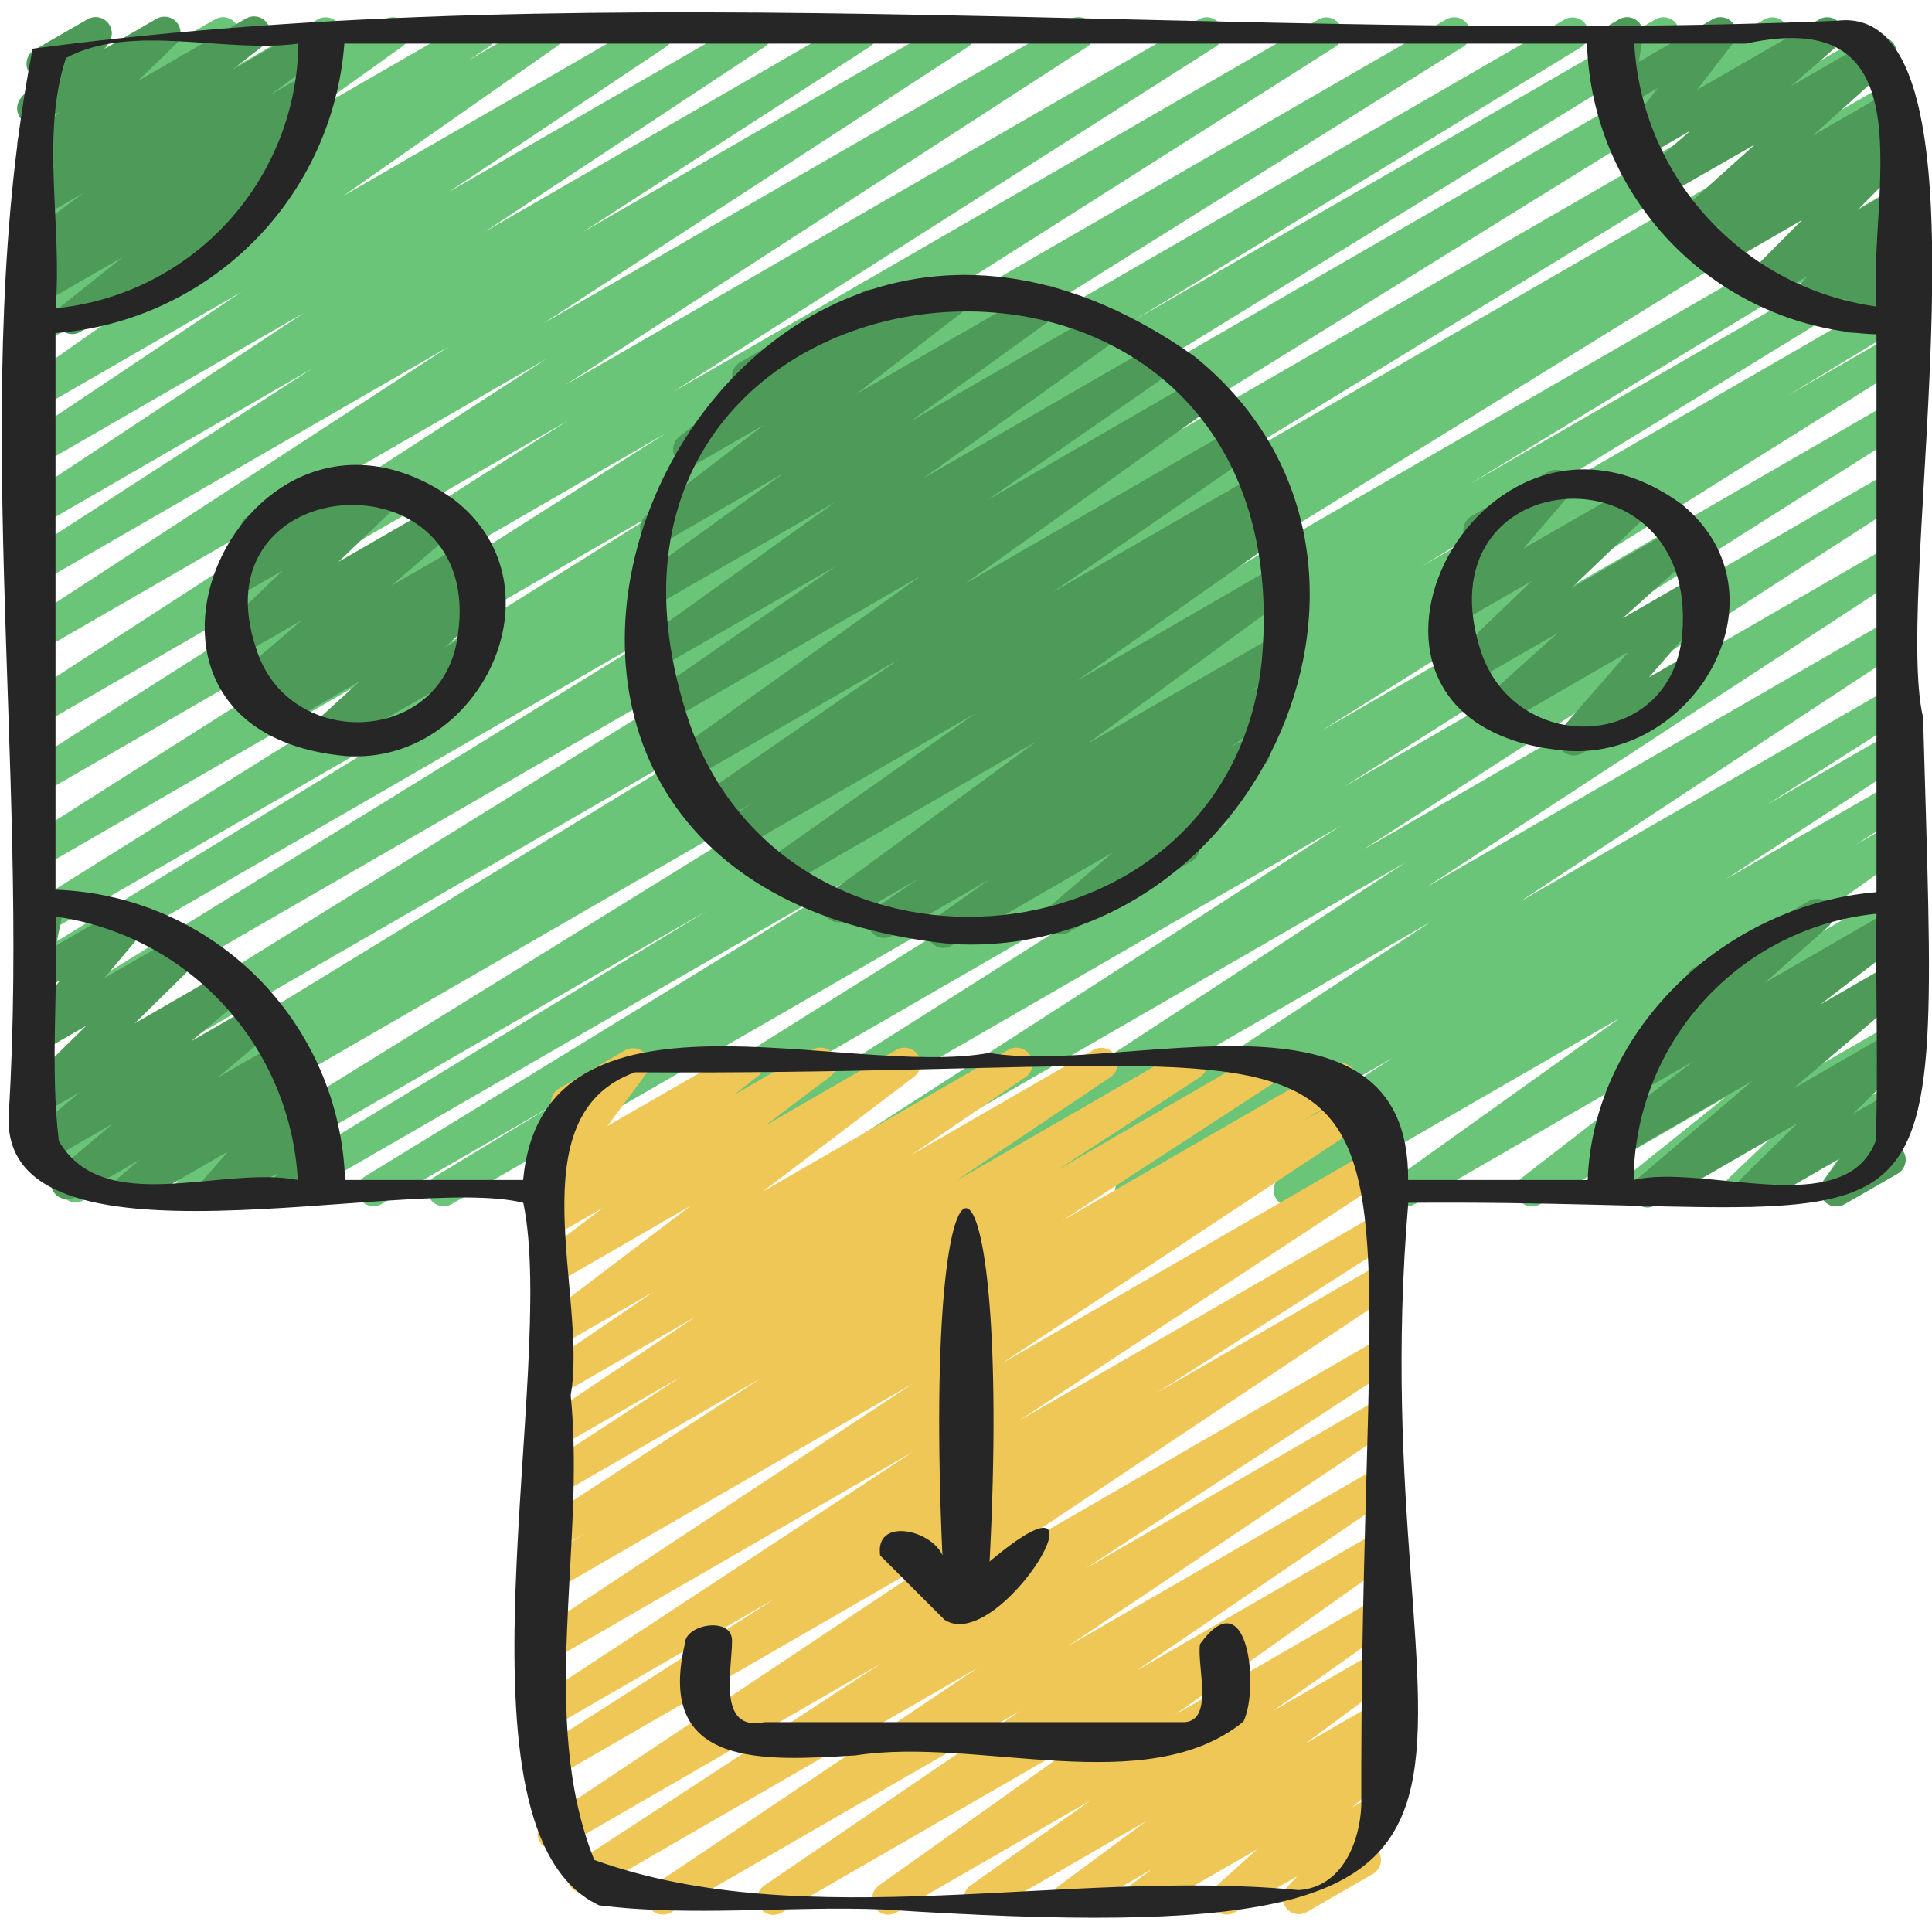
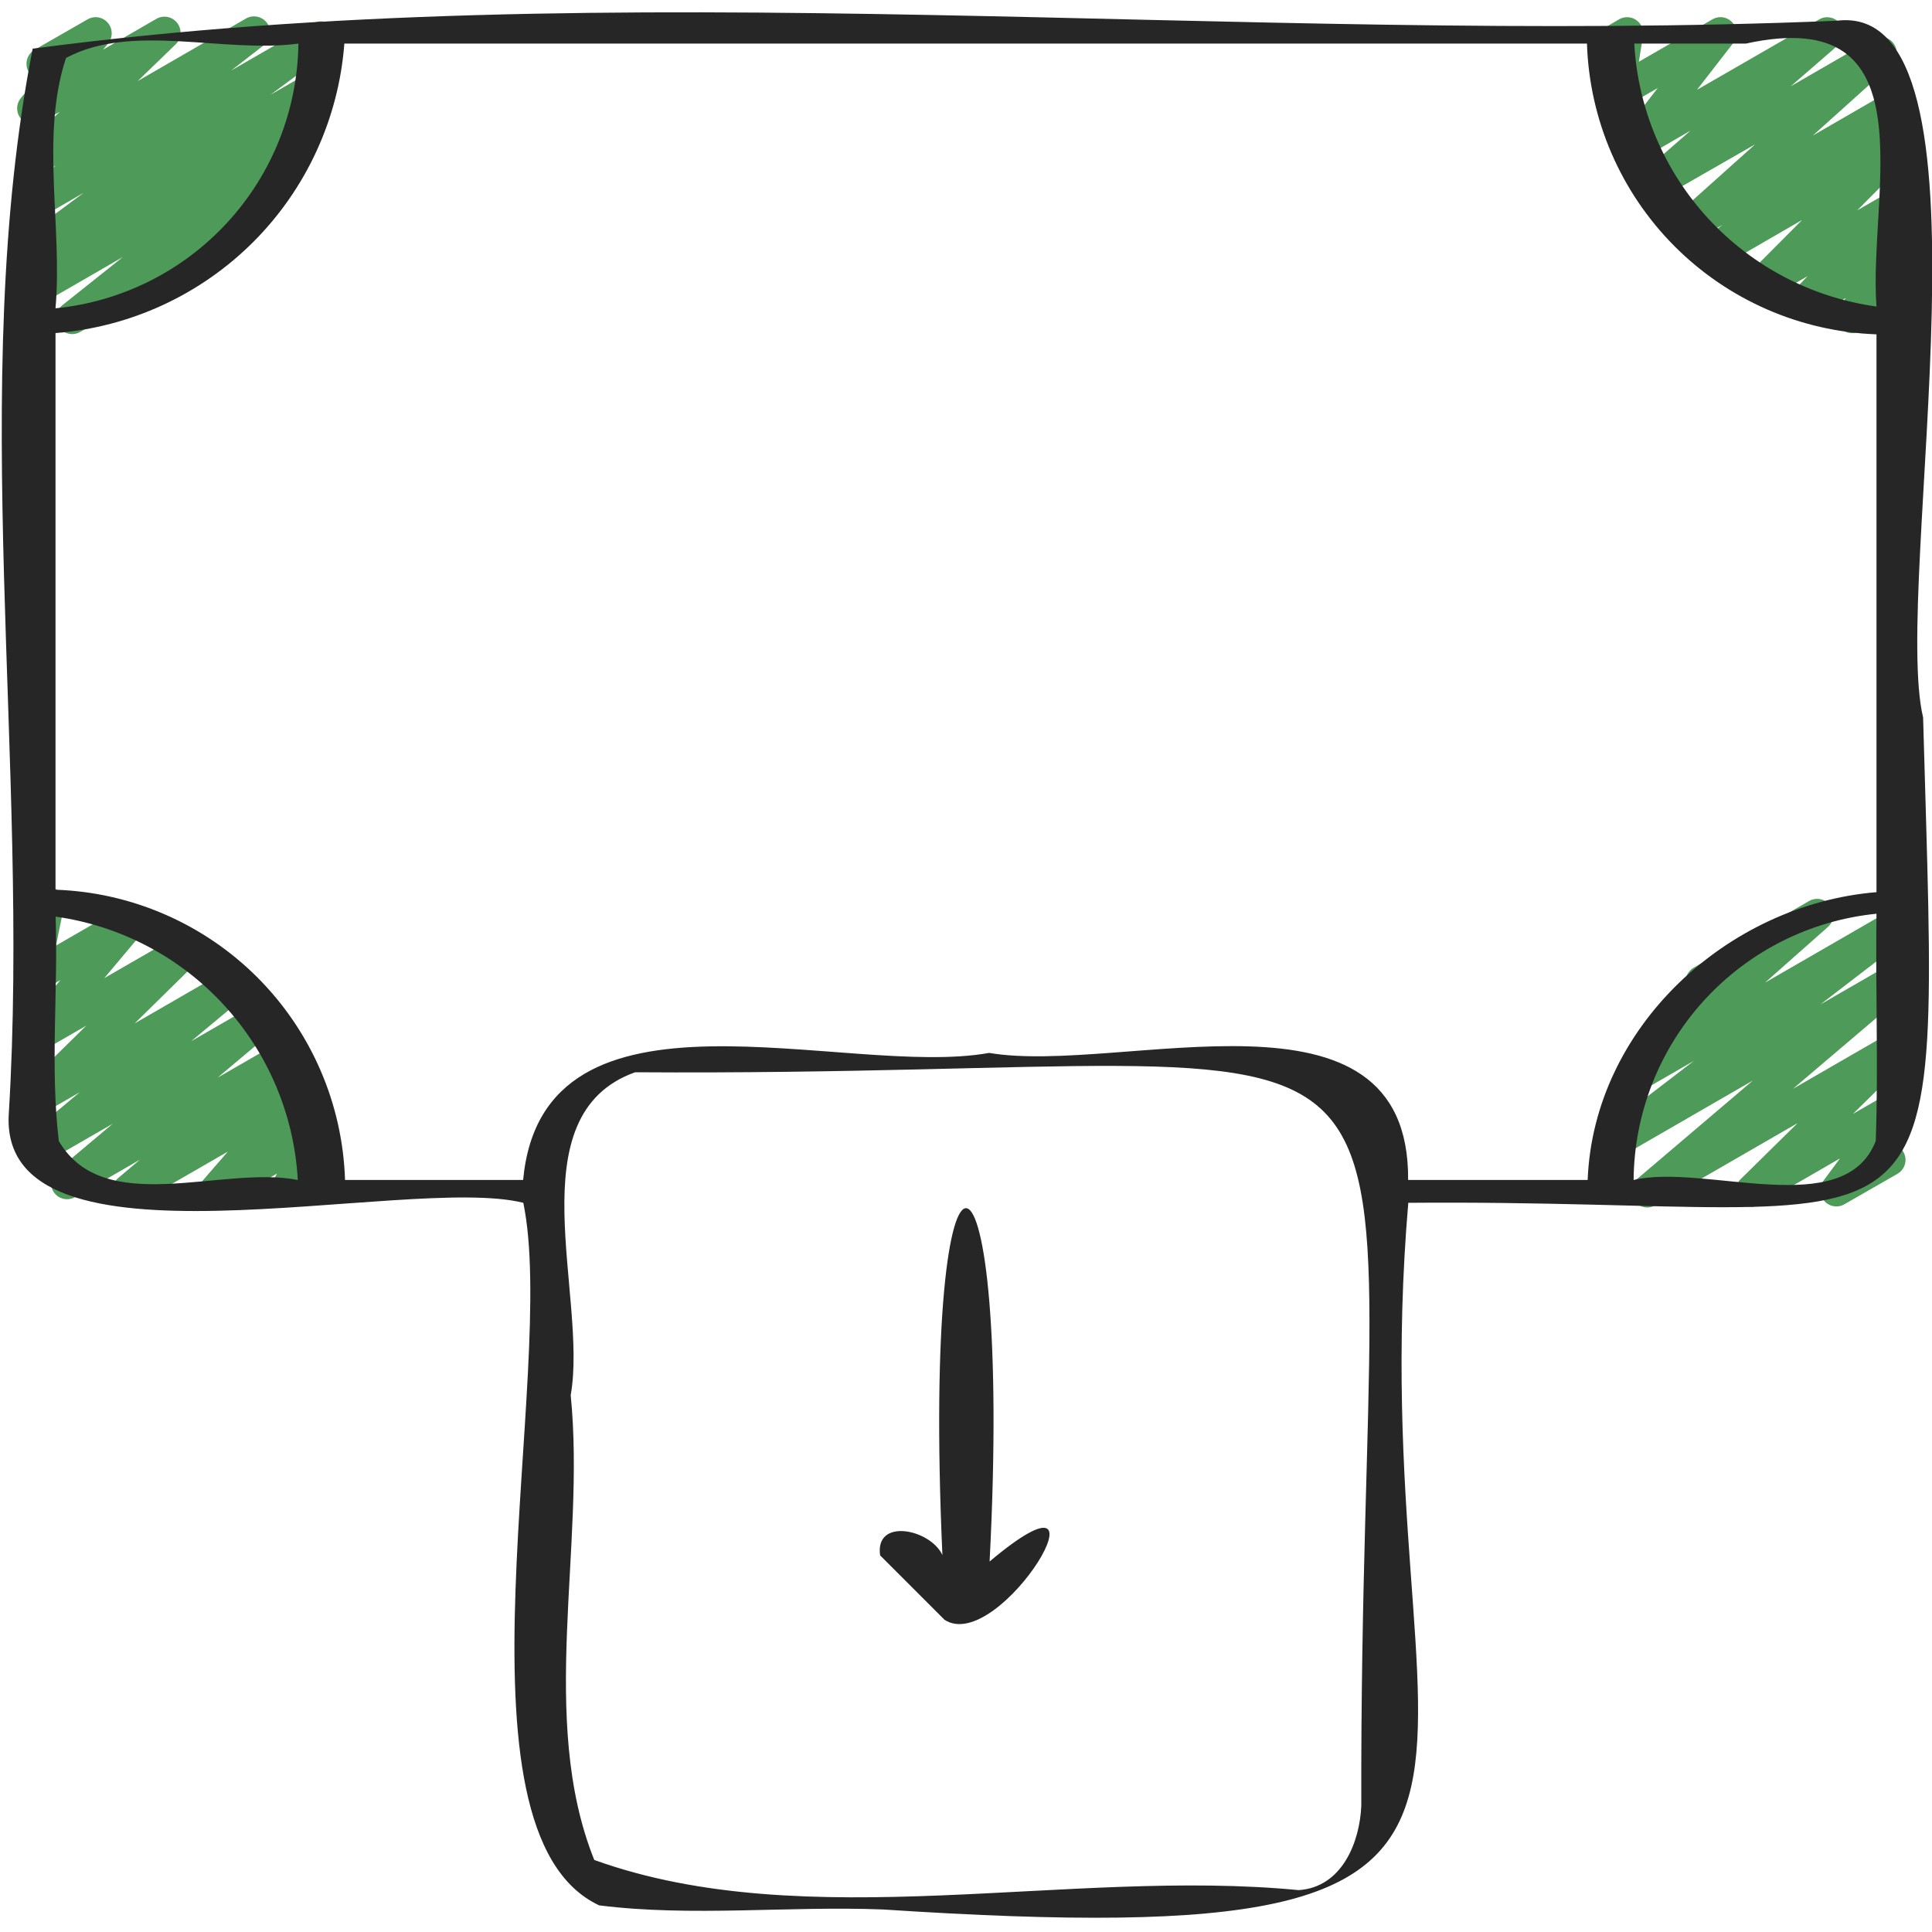
<svg xmlns="http://www.w3.org/2000/svg" width="56" height="56" viewBox="0 0 56 56" fill="none">
  <g clip-path="url(#clip0_482_328)">
-     <path d="M8.074 34.972C7.973 34.972 7.874 34.938 7.793 34.877C7.712 34.815 7.653 34.729 7.626 34.631C7.598 34.533 7.604 34.429 7.641 34.334C7.678 34.239 7.746 34.16 7.833 34.107L20.499 26.395L5.752 34.907C5.646 34.963 5.523 34.977 5.408 34.945C5.292 34.913 5.193 34.837 5.132 34.735C5.07 34.632 5.051 34.509 5.077 34.392C5.103 34.275 5.174 34.173 5.273 34.107L28.647 19.65L2.412 34.796C2.306 34.853 2.181 34.867 2.065 34.834C1.949 34.802 1.85 34.726 1.789 34.622C1.728 34.518 1.709 34.395 1.737 34.277C1.765 34.16 1.837 34.058 1.939 33.993L3.47 33.075L1.568 34.174C1.462 34.233 1.337 34.248 1.22 34.216C1.103 34.184 1.003 34.108 0.941 34.004C0.879 33.9 0.86 33.776 0.888 33.658C0.916 33.54 0.989 33.437 1.091 33.372L22.034 20.577L1.195 32.609C1.089 32.668 0.964 32.684 0.846 32.653C0.728 32.622 0.628 32.546 0.565 32.441C0.503 32.337 0.483 32.212 0.512 32.094C0.54 31.976 0.613 31.873 0.716 31.808L25.695 16.328L1.195 30.472C1.089 30.53 0.965 30.544 0.849 30.512C0.733 30.48 0.633 30.405 0.571 30.301C0.51 30.198 0.49 30.074 0.518 29.957C0.545 29.84 0.616 29.737 0.717 29.671L20.041 17.769L1.195 28.653C1.089 28.71 0.965 28.723 0.849 28.691C0.734 28.659 0.635 28.583 0.573 28.48C0.512 28.377 0.493 28.254 0.52 28.137C0.547 28.02 0.618 27.917 0.719 27.851L13.659 19.936L1.195 27.132C1.089 27.189 0.965 27.203 0.85 27.172C0.734 27.14 0.634 27.065 0.573 26.962C0.511 26.859 0.491 26.736 0.517 26.619C0.543 26.502 0.614 26.399 0.714 26.333L19.532 14.56L1.195 25.148C1.089 25.204 0.967 25.217 0.852 25.186C0.737 25.154 0.639 25.079 0.577 24.978C0.516 24.876 0.495 24.754 0.52 24.638C0.545 24.521 0.614 24.419 0.712 24.351L19.308 12.554L1.195 23.011C1.089 23.072 0.964 23.088 0.846 23.058C0.728 23.027 0.627 22.952 0.564 22.848C0.501 22.744 0.481 22.619 0.509 22.501C0.536 22.382 0.609 22.279 0.711 22.213L16.447 12.2L1.195 21.007C1.142 21.039 1.084 21.061 1.024 21.07C0.963 21.08 0.901 21.077 0.842 21.063C0.722 21.034 0.618 20.958 0.553 20.853C0.488 20.747 0.468 20.62 0.497 20.5C0.526 20.38 0.602 20.276 0.707 20.211L15.841 10.401L1.195 18.853C1.09 18.91 0.967 18.924 0.852 18.892C0.737 18.861 0.638 18.788 0.576 18.686C0.514 18.584 0.493 18.463 0.517 18.346C0.542 18.23 0.61 18.127 0.707 18.059L13.011 10.046L1.195 16.867C1.09 16.924 0.967 16.939 0.851 16.908C0.736 16.877 0.636 16.802 0.574 16.7C0.512 16.598 0.491 16.476 0.516 16.359C0.541 16.242 0.61 16.139 0.708 16.072L9.038 10.69L1.198 15.218C1.093 15.277 0.97 15.293 0.853 15.262C0.737 15.232 0.637 15.158 0.574 15.056C0.51 14.954 0.489 14.831 0.514 14.713C0.539 14.595 0.609 14.492 0.708 14.425L8.81 9.069L1.195 13.462C1.09 13.525 0.964 13.543 0.846 13.514C0.727 13.486 0.625 13.411 0.56 13.307C0.496 13.204 0.474 13.079 0.501 12.96C0.527 12.841 0.599 12.736 0.702 12.67L7 8.462L1.195 11.811C1.091 11.87 0.968 11.887 0.852 11.858C0.736 11.829 0.635 11.757 0.571 11.656C0.507 11.555 0.483 11.434 0.506 11.316C0.529 11.199 0.596 11.095 0.693 11.025L6.88 6.691L1.195 9.973C1.09 10.031 0.967 10.047 0.851 10.016C0.735 9.986 0.635 9.912 0.572 9.811C0.509 9.709 0.488 9.587 0.512 9.47C0.537 9.352 0.605 9.249 0.704 9.181L1.278 8.799L1.195 8.847C1.091 8.905 0.969 8.922 0.853 8.894C0.738 8.865 0.637 8.794 0.573 8.694C0.508 8.593 0.485 8.473 0.506 8.355C0.528 8.238 0.594 8.134 0.69 8.064L3.432 6.097L1.195 7.388C1.091 7.446 0.969 7.462 0.854 7.433C0.739 7.404 0.639 7.332 0.575 7.232C0.511 7.133 0.487 7.012 0.509 6.895C0.53 6.778 0.596 6.674 0.692 6.604L1.128 6.293C1.026 6.333 0.913 6.335 0.809 6.299C0.706 6.264 0.618 6.193 0.561 6.099C0.504 6.005 0.482 5.894 0.499 5.786C0.516 5.678 0.571 5.579 0.653 5.506L2.742 3.649L1.195 4.542C1.106 4.592 1.004 4.611 0.903 4.597C0.803 4.583 0.71 4.536 0.638 4.465C0.566 4.393 0.52 4.3 0.506 4.199C0.492 4.099 0.511 3.996 0.56 3.908L1.518 2.228L1.465 2.257C1.359 2.312 1.235 2.325 1.119 2.291C1.003 2.258 0.905 2.181 0.845 2.077C0.785 1.972 0.767 1.849 0.796 1.732C0.824 1.615 0.897 1.514 0.999 1.449L2.54 0.56C2.628 0.509 2.731 0.489 2.833 0.502C2.934 0.515 3.028 0.562 3.101 0.634C3.173 0.706 3.22 0.8 3.234 0.901C3.248 1.002 3.228 1.105 3.178 1.194L2.22 2.874L6.232 0.56C6.332 0.503 6.449 0.485 6.562 0.509C6.674 0.534 6.774 0.599 6.841 0.692C6.908 0.786 6.939 0.9 6.927 1.015C6.915 1.129 6.861 1.235 6.775 1.312L4.686 3.173L9.209 0.56C9.313 0.502 9.435 0.486 9.55 0.515C9.665 0.544 9.765 0.616 9.829 0.716C9.893 0.815 9.917 0.936 9.895 1.053C9.873 1.17 9.808 1.274 9.712 1.344L9.327 1.617L11.161 0.56C11.264 0.501 11.387 0.485 11.502 0.513C11.618 0.542 11.718 0.613 11.783 0.713C11.847 0.813 11.871 0.934 11.849 1.051C11.828 1.168 11.762 1.273 11.666 1.343L8.925 3.303L13.686 0.56C13.791 0.504 13.913 0.49 14.027 0.521C14.142 0.552 14.24 0.625 14.303 0.726C14.365 0.826 14.387 0.947 14.364 1.063C14.34 1.179 14.274 1.282 14.177 1.351L13.603 1.733L15.638 0.56C15.742 0.503 15.863 0.487 15.978 0.517C16.093 0.546 16.192 0.618 16.256 0.718C16.32 0.818 16.343 0.938 16.321 1.054C16.3 1.171 16.235 1.275 16.139 1.345L9.954 5.676L18.822 0.56C18.926 0.501 19.05 0.485 19.166 0.515C19.282 0.545 19.383 0.618 19.446 0.72C19.509 0.822 19.531 0.945 19.507 1.062C19.482 1.18 19.413 1.283 19.314 1.351L13.02 5.557L21.68 0.56C21.785 0.502 21.908 0.487 22.024 0.517C22.14 0.547 22.24 0.621 22.303 0.723C22.366 0.824 22.387 0.946 22.363 1.064C22.338 1.181 22.27 1.284 22.171 1.352L14.066 6.709L24.722 0.56C24.827 0.501 24.951 0.485 25.068 0.516C25.184 0.546 25.285 0.621 25.348 0.723C25.411 0.826 25.431 0.949 25.406 1.067C25.38 1.185 25.309 1.288 25.209 1.355L16.893 6.728L27.578 0.56C27.683 0.504 27.806 0.489 27.921 0.521C28.036 0.552 28.134 0.625 28.197 0.727C28.259 0.829 28.28 0.95 28.256 1.067C28.231 1.183 28.163 1.286 28.065 1.354L15.758 9.37L31.022 0.56C31.128 0.499 31.253 0.481 31.371 0.511C31.489 0.54 31.591 0.615 31.654 0.719C31.718 0.823 31.739 0.948 31.712 1.066C31.685 1.185 31.613 1.289 31.51 1.355L16.382 11.162L34.748 0.56C34.853 0.501 34.978 0.485 35.094 0.516C35.211 0.547 35.312 0.622 35.374 0.725C35.437 0.828 35.458 0.952 35.431 1.07C35.404 1.187 35.333 1.29 35.232 1.357L19.495 11.369L38.22 0.56C38.325 0.503 38.449 0.488 38.564 0.52C38.68 0.551 38.779 0.626 38.841 0.728C38.904 0.831 38.924 0.953 38.898 1.07C38.873 1.187 38.803 1.29 38.703 1.357L20.102 13.16L41.923 0.56C42.029 0.501 42.154 0.485 42.271 0.516C42.388 0.547 42.489 0.622 42.551 0.726C42.614 0.83 42.634 0.954 42.606 1.072C42.579 1.19 42.507 1.293 42.405 1.359L23.593 13.123L45.36 0.56C45.466 0.503 45.59 0.49 45.705 0.522C45.821 0.554 45.92 0.63 45.981 0.733C46.043 0.836 46.062 0.959 46.035 1.077C46.008 1.194 45.936 1.296 45.836 1.362L32.892 9.272L47.986 0.56C48.092 0.5 48.218 0.484 48.335 0.515C48.453 0.547 48.553 0.623 48.616 0.727C48.678 0.831 48.698 0.956 48.669 1.074C48.641 1.193 48.568 1.296 48.465 1.361L29.133 13.265L51.147 0.56C51.252 0.502 51.377 0.487 51.493 0.518C51.61 0.55 51.71 0.625 51.772 0.729C51.834 0.832 51.854 0.956 51.827 1.074C51.799 1.191 51.728 1.294 51.626 1.36L26.648 16.835L54.121 0.974C54.227 0.92 54.349 0.908 54.463 0.94C54.577 0.973 54.674 1.047 54.735 1.149C54.796 1.251 54.816 1.372 54.791 1.488C54.766 1.604 54.698 1.706 54.6 1.773L33.652 14.573L54.803 2.362C54.909 2.299 55.036 2.282 55.156 2.313C55.216 2.328 55.271 2.355 55.32 2.392C55.369 2.429 55.41 2.475 55.441 2.528C55.472 2.581 55.493 2.639 55.501 2.7C55.51 2.76 55.506 2.822 55.491 2.882C55.475 2.941 55.449 2.997 55.412 3.045C55.375 3.094 55.329 3.136 55.276 3.167L53.739 4.086L54.805 3.471C54.911 3.416 55.033 3.403 55.148 3.436C55.263 3.468 55.36 3.543 55.422 3.645C55.483 3.748 55.502 3.869 55.477 3.986C55.451 4.102 55.382 4.204 55.283 4.271L31.909 18.729L54.805 5.511C54.911 5.453 55.036 5.439 55.152 5.471C55.269 5.503 55.368 5.579 55.43 5.683C55.491 5.787 55.51 5.911 55.482 6.029C55.455 6.146 55.382 6.249 55.28 6.314L42.611 14.026L54.805 6.987C54.911 6.928 55.036 6.913 55.153 6.945C55.27 6.976 55.37 7.052 55.432 7.157C55.494 7.261 55.513 7.385 55.485 7.503C55.457 7.621 55.384 7.723 55.282 7.788L41.192 16.427L54.805 8.569C54.911 8.511 55.036 8.497 55.152 8.529C55.269 8.561 55.368 8.637 55.43 8.741C55.491 8.845 55.51 8.969 55.482 9.086C55.455 9.204 55.382 9.306 55.28 9.371L51.787 11.485L54.805 9.743C54.911 9.682 55.037 9.665 55.155 9.695C55.274 9.726 55.375 9.802 55.438 9.907C55.501 10.012 55.521 10.137 55.492 10.256C55.464 10.375 55.39 10.478 55.286 10.543L38.293 21.186L54.805 11.657C54.911 11.599 55.035 11.584 55.151 11.615C55.267 11.647 55.367 11.722 55.429 11.825C55.492 11.928 55.512 12.051 55.486 12.168C55.459 12.286 55.388 12.389 55.288 12.455L38.961 22.803L54.805 13.656C54.91 13.599 55.033 13.585 55.149 13.616C55.264 13.647 55.364 13.721 55.426 13.823C55.489 13.925 55.509 14.047 55.484 14.164C55.459 14.281 55.39 14.384 55.292 14.452L39.506 24.634L54.805 15.802C54.91 15.744 55.034 15.729 55.15 15.76C55.266 15.79 55.365 15.864 55.428 15.966C55.491 16.069 55.512 16.191 55.487 16.308C55.462 16.426 55.392 16.529 55.294 16.596L41.362 25.707L54.803 17.947C54.907 17.888 55.031 17.872 55.148 17.902C55.264 17.933 55.364 18.007 55.427 18.109C55.491 18.211 55.512 18.334 55.487 18.452C55.462 18.569 55.392 18.673 55.292 18.74L44.059 26.133L54.805 19.932C54.911 19.872 55.036 19.855 55.154 19.886C55.272 19.916 55.373 19.991 55.436 20.096C55.499 20.2 55.519 20.324 55.492 20.443C55.464 20.561 55.391 20.664 55.289 20.73L51.24 23.311L54.809 21.25C54.914 21.192 55.037 21.177 55.153 21.207C55.269 21.238 55.369 21.312 55.432 21.414C55.495 21.517 55.516 21.639 55.491 21.756C55.465 21.873 55.396 21.977 55.297 22.044L50.016 25.488L54.809 22.721C54.914 22.665 55.036 22.652 55.151 22.683C55.266 22.715 55.364 22.789 55.426 22.89C55.488 22.992 55.509 23.113 55.484 23.229C55.46 23.346 55.392 23.448 55.294 23.516L53.786 24.488L54.813 23.898C54.917 23.837 55.04 23.818 55.157 23.846C55.274 23.874 55.376 23.946 55.441 24.048C55.507 24.149 55.53 24.271 55.507 24.39C55.484 24.508 55.416 24.613 55.318 24.682L48.86 29.292L54.805 25.86C54.908 25.801 55.028 25.784 55.143 25.811C55.258 25.838 55.358 25.907 55.424 26.005C55.49 26.103 55.516 26.222 55.498 26.338C55.479 26.455 55.417 26.56 55.324 26.633L50.12 30.665L54.806 27.959C54.908 27.901 55.028 27.884 55.141 27.91C55.255 27.937 55.355 28.005 55.421 28.101C55.487 28.198 55.514 28.315 55.498 28.431C55.481 28.547 55.422 28.652 55.332 28.726L52.427 31.059L54.806 29.687C54.905 29.632 55.021 29.614 55.132 29.637C55.242 29.661 55.341 29.724 55.409 29.814C55.477 29.905 55.509 30.017 55.5 30.131C55.492 30.243 55.442 30.349 55.361 30.428L53.556 32.15L54.806 31.43C54.898 31.377 55.004 31.357 55.109 31.373C55.213 31.388 55.309 31.439 55.381 31.516C55.453 31.593 55.496 31.693 55.505 31.798C55.513 31.903 55.485 32.008 55.426 32.095L54.712 33.147C54.819 33.133 54.927 33.157 55.018 33.214C55.11 33.271 55.178 33.358 55.213 33.46C55.248 33.562 55.246 33.673 55.208 33.774C55.17 33.874 55.099 33.959 55.006 34.013L53.461 34.907C53.37 34.959 53.264 34.979 53.16 34.963C53.056 34.947 52.96 34.897 52.888 34.82C52.816 34.743 52.773 34.644 52.764 34.539C52.756 34.434 52.783 34.329 52.842 34.242L53.51 33.256L50.648 34.907C50.55 34.963 50.434 34.981 50.322 34.958C50.211 34.935 50.112 34.872 50.044 34.781C49.975 34.69 49.943 34.577 49.952 34.464C49.961 34.351 50.011 34.244 50.093 34.165L51.893 32.445L47.629 34.907C47.527 34.964 47.408 34.981 47.294 34.955C47.18 34.928 47.08 34.86 47.014 34.764C46.948 34.668 46.921 34.55 46.937 34.434C46.954 34.319 47.013 34.213 47.103 34.139L50.008 31.806L44.636 34.907C44.533 34.965 44.413 34.983 44.298 34.956C44.183 34.929 44.083 34.859 44.017 34.761C43.951 34.663 43.925 34.544 43.944 34.428C43.962 34.312 44.024 34.206 44.117 34.134L49.321 30.102L40.998 34.907C40.894 34.965 40.772 34.982 40.656 34.953C40.541 34.925 40.44 34.853 40.376 34.753C40.311 34.653 40.287 34.532 40.309 34.415C40.331 34.298 40.397 34.194 40.493 34.123L46.942 29.514L37.6 34.907C37.495 34.962 37.373 34.976 37.258 34.944C37.144 34.913 37.045 34.839 36.983 34.737C36.922 34.636 36.901 34.514 36.925 34.398C36.95 34.282 37.017 34.179 37.115 34.111L38.632 33.133L35.56 34.907C35.455 34.966 35.331 34.983 35.214 34.953C35.096 34.923 34.995 34.849 34.932 34.745C34.869 34.642 34.848 34.519 34.873 34.401C34.9 34.283 34.97 34.179 35.071 34.112L40.35 30.67L33.012 34.907C32.907 34.964 32.783 34.978 32.668 34.947C32.552 34.915 32.453 34.841 32.391 34.738C32.328 34.636 32.308 34.513 32.334 34.396C32.359 34.279 32.429 34.176 32.529 34.109L36.59 31.524L30.73 34.907C30.625 34.967 30.5 34.985 30.383 34.956C30.265 34.926 30.163 34.852 30.099 34.748C30.035 34.645 30.014 34.521 30.04 34.402C30.066 34.284 30.138 34.18 30.239 34.113L41.472 26.72L27.291 34.907C27.186 34.962 27.064 34.976 26.949 34.945C26.835 34.914 26.736 34.84 26.674 34.739C26.612 34.638 26.591 34.517 26.614 34.401C26.638 34.284 26.706 34.182 26.802 34.113L40.735 25.001L23.576 34.907C23.471 34.965 23.347 34.981 23.23 34.951C23.114 34.92 23.013 34.846 22.951 34.743C22.887 34.64 22.867 34.517 22.892 34.399C22.918 34.282 22.989 34.178 23.089 34.111L38.872 23.932L19.86 34.907C19.754 34.962 19.632 34.975 19.517 34.944C19.402 34.912 19.304 34.837 19.242 34.736C19.181 34.634 19.16 34.512 19.185 34.396C19.21 34.279 19.279 34.177 19.377 34.109L35.71 23.76L16.397 34.907C16.291 34.964 16.168 34.978 16.052 34.946C15.936 34.915 15.837 34.84 15.775 34.737C15.713 34.634 15.693 34.511 15.719 34.394C15.746 34.277 15.816 34.174 15.916 34.108L32.907 23.464L13.082 34.907C12.976 34.964 12.852 34.978 12.736 34.946C12.619 34.914 12.52 34.838 12.458 34.734C12.396 34.63 12.378 34.506 12.405 34.389C12.433 34.271 12.506 34.169 12.607 34.104L16.107 31.986L11.047 34.907C10.941 34.964 10.817 34.978 10.701 34.946C10.585 34.914 10.486 34.839 10.424 34.735C10.362 34.632 10.343 34.509 10.37 34.391C10.397 34.274 10.468 34.172 10.569 34.106L24.662 25.467L8.307 34.907C8.236 34.948 8.156 34.971 8.074 34.972Z" fill="#6AC579" />
-     <path d="M27.347 27.478C27.248 27.478 27.152 27.446 27.072 27.388C26.992 27.33 26.933 27.247 26.903 27.153C26.872 27.059 26.873 26.958 26.904 26.864C26.935 26.77 26.996 26.689 27.076 26.631L28.678 25.493L25.846 27.127C25.742 27.185 25.619 27.201 25.503 27.171C25.388 27.142 25.288 27.069 25.224 26.968C25.161 26.867 25.138 26.745 25.161 26.628C25.185 26.511 25.252 26.407 25.349 26.338L26.611 25.479L24.537 26.675C24.434 26.733 24.312 26.75 24.197 26.722C24.082 26.694 23.982 26.623 23.917 26.524C23.852 26.424 23.828 26.304 23.849 26.187C23.869 26.07 23.934 25.966 24.029 25.895L30.038 21.496L22.788 25.681C22.684 25.74 22.562 25.756 22.447 25.727C22.331 25.698 22.231 25.626 22.167 25.526C22.102 25.425 22.079 25.304 22.101 25.187C22.123 25.07 22.19 24.966 22.286 24.896L28.259 20.685L21.525 24.573C21.419 24.633 21.295 24.65 21.178 24.62C21.061 24.59 20.96 24.515 20.897 24.412C20.833 24.309 20.812 24.186 20.838 24.068C20.864 23.95 20.935 23.846 21.035 23.779L21.834 23.259L20.871 23.815C20.767 23.877 20.642 23.895 20.524 23.867C20.406 23.838 20.304 23.765 20.239 23.662C20.174 23.56 20.152 23.436 20.177 23.317C20.202 23.198 20.272 23.094 20.373 23.026L26.066 19.106L20.061 22.572C19.957 22.631 19.835 22.649 19.719 22.62C19.603 22.592 19.502 22.52 19.437 22.419C19.373 22.319 19.349 22.197 19.371 22.08C19.394 21.962 19.46 21.858 19.557 21.788L26.693 16.688L19.358 20.922C19.254 20.983 19.13 21.001 19.013 20.972C18.896 20.944 18.794 20.871 18.73 20.769C18.665 20.667 18.642 20.544 18.666 20.425C18.691 20.307 18.76 20.203 18.859 20.134L24.227 16.41L19.021 19.413C18.918 19.471 18.796 19.488 18.68 19.46C18.564 19.431 18.464 19.36 18.4 19.26C18.335 19.16 18.311 19.039 18.333 18.922C18.355 18.805 18.42 18.7 18.517 18.63L24.199 14.56L18.947 17.586C18.843 17.646 18.721 17.663 18.605 17.635C18.489 17.607 18.388 17.536 18.323 17.435C18.258 17.335 18.234 17.214 18.256 17.096C18.277 16.979 18.343 16.875 18.44 16.804L22.715 13.714L19.251 15.717C19.149 15.775 19.028 15.793 18.913 15.766C18.798 15.739 18.698 15.67 18.632 15.572C18.567 15.474 18.54 15.355 18.559 15.238C18.577 15.122 18.639 15.017 18.732 14.944L22.136 12.32L20.209 13.431C20.108 13.49 19.987 13.508 19.872 13.481C19.758 13.454 19.657 13.386 19.591 13.288C19.525 13.191 19.498 13.072 19.516 12.956C19.534 12.84 19.595 12.735 19.687 12.661L21.415 11.293C21.351 11.248 21.299 11.188 21.264 11.117C21.229 11.047 21.213 10.969 21.216 10.89C21.22 10.812 21.243 10.736 21.283 10.668C21.324 10.601 21.381 10.545 21.449 10.506L25.02 8.445C25.122 8.388 25.241 8.371 25.355 8.398C25.469 8.425 25.568 8.494 25.634 8.59C25.7 8.687 25.727 8.805 25.71 8.92C25.693 9.036 25.633 9.141 25.543 9.214L25.263 9.439L27.701 8.026C27.803 7.969 27.923 7.952 28.037 7.98C28.151 8.007 28.251 8.076 28.316 8.174C28.381 8.271 28.408 8.39 28.39 8.505C28.372 8.621 28.31 8.726 28.218 8.799L24.818 11.425L30.163 8.339C30.266 8.281 30.387 8.265 30.502 8.294C30.617 8.322 30.717 8.394 30.781 8.493C30.845 8.592 30.87 8.712 30.849 8.828C30.828 8.945 30.764 9.049 30.669 9.12L26.391 12.212L31.938 9.01C32.041 8.951 32.164 8.935 32.279 8.963C32.395 8.992 32.495 9.063 32.56 9.163C32.624 9.263 32.648 9.384 32.626 9.501C32.605 9.619 32.539 9.723 32.443 9.793L26.762 13.865L33.483 9.987C33.587 9.927 33.711 9.909 33.828 9.937C33.945 9.966 34.047 10.039 34.111 10.141C34.176 10.243 34.199 10.366 34.174 10.484C34.15 10.602 34.081 10.707 33.982 10.775L28.611 14.502L34.617 11.034C34.721 10.975 34.844 10.958 34.96 10.986C35.076 11.015 35.177 11.087 35.241 11.187C35.306 11.288 35.329 11.409 35.307 11.527C35.285 11.644 35.218 11.749 35.121 11.818L27.98 16.915L35.7 12.459C35.804 12.4 35.927 12.383 36.043 12.412C36.159 12.442 36.26 12.514 36.324 12.616C36.388 12.717 36.411 12.839 36.387 12.956C36.364 13.073 36.296 13.177 36.199 13.246L30.511 17.166L36.373 13.782C36.478 13.724 36.601 13.709 36.717 13.74C36.833 13.77 36.933 13.844 36.996 13.947C37.059 14.049 37.08 14.171 37.054 14.288C37.029 14.406 36.96 14.509 36.861 14.576L36.054 15.103L36.7 14.729C36.803 14.671 36.926 14.655 37.041 14.684C37.157 14.713 37.257 14.784 37.321 14.885C37.386 14.985 37.409 15.106 37.387 15.223C37.364 15.341 37.298 15.445 37.202 15.514L31.229 19.727L37.015 16.383C37.118 16.325 37.24 16.308 37.355 16.336C37.471 16.365 37.571 16.436 37.635 16.535C37.7 16.634 37.725 16.755 37.704 16.871C37.683 16.988 37.619 17.093 37.524 17.164L31.515 21.562L36.999 18.397C37.104 18.336 37.228 18.318 37.345 18.347C37.463 18.376 37.564 18.449 37.629 18.552C37.693 18.654 37.715 18.777 37.69 18.896C37.666 19.014 37.596 19.118 37.496 19.186L36.239 20.042L36.743 19.751C36.847 19.692 36.97 19.674 37.086 19.703C37.202 19.731 37.303 19.803 37.367 19.904C37.432 20.004 37.456 20.126 37.433 20.243C37.411 20.361 37.344 20.465 37.248 20.535L35.643 21.676L36.129 21.396C36.229 21.339 36.347 21.322 36.46 21.347C36.573 21.372 36.673 21.438 36.739 21.532C36.806 21.627 36.836 21.743 36.822 21.858C36.808 21.973 36.752 22.078 36.665 22.154L34.397 24.099C34.491 24.117 34.577 24.162 34.644 24.23C34.711 24.298 34.756 24.384 34.772 24.479C34.788 24.572 34.775 24.669 34.735 24.755C34.695 24.842 34.629 24.914 34.547 24.962L30.976 27.022C30.875 27.079 30.757 27.097 30.644 27.072C30.531 27.047 30.431 26.981 30.364 26.886C30.298 26.792 30.268 26.676 30.282 26.561C30.296 26.446 30.352 26.34 30.439 26.265L32.246 24.714L27.571 27.413C27.503 27.454 27.426 27.476 27.347 27.478ZM9.385 21.797C9.291 21.797 9.199 21.768 9.121 21.715C9.044 21.662 8.984 21.586 8.95 21.499C8.916 21.411 8.909 21.315 8.931 21.224C8.952 21.132 9.001 21.049 9.07 20.986L10.428 19.747L8.194 21.037C8.092 21.095 7.972 21.112 7.857 21.085C7.743 21.058 7.643 20.989 7.578 20.892C7.512 20.795 7.485 20.676 7.503 20.56C7.521 20.444 7.581 20.339 7.673 20.266L8.121 19.915L7.486 20.281C7.386 20.339 7.267 20.357 7.154 20.332C7.041 20.307 6.941 20.241 6.874 20.147C6.806 20.052 6.777 19.936 6.79 19.821C6.804 19.706 6.86 19.6 6.948 19.524L8.751 17.975L6.907 19.04C6.808 19.095 6.693 19.113 6.582 19.09C6.471 19.066 6.373 19.003 6.305 18.913C6.237 18.822 6.204 18.71 6.213 18.597C6.221 18.485 6.271 18.379 6.351 18.299L8.195 16.537L6.893 17.284C6.793 17.345 6.675 17.366 6.561 17.343C6.446 17.321 6.345 17.257 6.275 17.163C6.206 17.07 6.174 16.954 6.186 16.838C6.198 16.722 6.252 16.615 6.339 16.537L7.171 15.756C7.102 15.714 7.046 15.654 7.007 15.583C6.969 15.512 6.949 15.433 6.95 15.352C6.952 15.271 6.974 15.192 7.015 15.123C7.056 15.053 7.114 14.996 7.184 14.955L9.402 13.675C9.502 13.614 9.62 13.593 9.735 13.616C9.849 13.638 9.951 13.702 10.02 13.796C10.089 13.889 10.121 14.005 10.109 14.121C10.097 14.237 10.043 14.344 9.956 14.421L9.912 14.463L11.097 13.779C11.195 13.72 11.312 13.699 11.426 13.721C11.539 13.743 11.64 13.806 11.709 13.898C11.779 13.989 11.812 14.104 11.802 14.219C11.792 14.334 11.741 14.441 11.656 14.52L9.809 16.286L12.609 14.67C12.71 14.613 12.828 14.595 12.941 14.62C13.053 14.646 13.153 14.711 13.22 14.806C13.287 14.9 13.316 15.015 13.303 15.13C13.289 15.245 13.234 15.351 13.147 15.427L11.344 16.976L13.397 15.791C13.499 15.732 13.62 15.714 13.735 15.74C13.85 15.767 13.95 15.836 14.017 15.934C14.083 16.031 14.109 16.15 14.091 16.267C14.073 16.383 14.011 16.489 13.919 16.562L13.472 16.912L13.695 16.783C13.794 16.727 13.91 16.71 14.021 16.735C14.133 16.759 14.231 16.823 14.298 16.914C14.366 17.006 14.397 17.119 14.387 17.232C14.377 17.346 14.325 17.451 14.243 17.529L12.887 18.769L13.586 18.367C13.692 18.311 13.816 18.299 13.932 18.332C14.048 18.366 14.146 18.442 14.206 18.547C14.266 18.651 14.284 18.774 14.255 18.891C14.227 19.008 14.154 19.11 14.052 19.174L9.618 21.734C9.547 21.776 9.467 21.797 9.385 21.797ZM45.612 21.898C45.523 21.898 45.435 21.873 45.36 21.824C45.285 21.776 45.225 21.707 45.188 21.625C45.151 21.544 45.138 21.453 45.151 21.365C45.163 21.276 45.202 21.193 45.26 21.126L47.194 18.902L43.596 20.98C43.496 21.038 43.378 21.056 43.265 21.032C43.152 21.008 43.052 20.943 42.985 20.849C42.917 20.756 42.886 20.64 42.899 20.526C42.911 20.411 42.966 20.305 43.052 20.228L45.148 18.352L42.658 19.786C42.559 19.847 42.441 19.868 42.328 19.847C42.214 19.825 42.112 19.762 42.042 19.67C41.972 19.577 41.939 19.462 41.95 19.347C41.96 19.231 42.013 19.124 42.098 19.045L44.408 16.833L42.261 18.073C42.166 18.128 42.054 18.147 41.946 18.128C41.838 18.109 41.739 18.052 41.669 17.967C41.599 17.882 41.561 17.775 41.561 17.665C41.562 17.555 41.602 17.449 41.673 17.365L43.001 15.816C42.891 15.845 42.776 15.833 42.674 15.782C42.573 15.732 42.494 15.647 42.451 15.543C42.408 15.438 42.404 15.322 42.44 15.215C42.476 15.108 42.55 15.018 42.648 14.961L44.865 13.68C44.961 13.625 45.072 13.606 45.181 13.625C45.289 13.645 45.387 13.702 45.458 13.786C45.528 13.871 45.566 13.978 45.565 14.088C45.565 14.198 45.525 14.304 45.453 14.388L44.157 15.9L47.296 14.093C47.395 14.033 47.512 14.011 47.626 14.033C47.74 14.054 47.842 14.117 47.912 14.21C47.982 14.302 48.014 14.417 48.004 14.533C47.994 14.648 47.941 14.755 47.856 14.834L45.544 17.047L48.589 15.29C48.689 15.237 48.803 15.222 48.913 15.247C49.022 15.272 49.119 15.336 49.185 15.427C49.251 15.518 49.282 15.629 49.273 15.741C49.264 15.853 49.214 15.958 49.133 16.036L47.033 17.92L49.146 16.701C49.241 16.646 49.353 16.627 49.461 16.647C49.569 16.667 49.667 16.724 49.737 16.809C49.807 16.894 49.844 17.001 49.843 17.111C49.842 17.221 49.802 17.327 49.731 17.41L47.798 19.632L48.765 19.072C48.818 19.038 48.877 19.016 48.94 19.006C49.002 18.995 49.065 18.998 49.126 19.013C49.187 19.028 49.245 19.055 49.295 19.093C49.346 19.131 49.388 19.178 49.419 19.233C49.451 19.287 49.471 19.347 49.478 19.41C49.486 19.472 49.481 19.536 49.463 19.596C49.446 19.657 49.416 19.713 49.376 19.762C49.337 19.81 49.287 19.851 49.231 19.88L45.845 21.84C45.774 21.879 45.694 21.9 45.612 21.898Z" fill="#4E9B59" />
-     <path d="M22.418 55.505C22.319 55.505 22.221 55.474 22.141 55.414C22.06 55.355 22.001 55.272 21.971 55.176C21.942 55.081 21.944 54.979 21.977 54.885C22.01 54.79 22.072 54.709 22.154 54.653L29.587 49.582L19.436 55.44C19.332 55.496 19.21 55.511 19.095 55.48C18.98 55.45 18.881 55.377 18.818 55.276C18.756 55.175 18.733 55.054 18.757 54.938C18.78 54.821 18.847 54.718 18.944 54.649L28.351 48.336L17.143 54.809C17.038 54.87 16.913 54.888 16.795 54.858C16.676 54.828 16.575 54.753 16.511 54.65C16.447 54.546 16.427 54.421 16.453 54.302C16.48 54.183 16.553 54.08 16.655 54.014L25.548 48.209L16.281 53.56C16.176 53.62 16.052 53.636 15.935 53.607C15.818 53.577 15.717 53.503 15.654 53.4C15.59 53.298 15.569 53.175 15.594 53.057C15.619 52.939 15.689 52.835 15.789 52.767L27.819 44.745L16.129 51.495C16.023 51.553 15.899 51.569 15.782 51.538C15.665 51.508 15.565 51.433 15.502 51.33C15.439 51.226 15.419 51.103 15.446 50.985C15.472 50.867 15.543 50.764 15.644 50.697L22.458 46.339L16.129 49.995C16.024 50.052 15.901 50.066 15.786 50.036C15.67 50.005 15.571 49.931 15.508 49.83C15.446 49.728 15.424 49.606 15.449 49.489C15.473 49.372 15.541 49.269 15.64 49.201L26.471 42.075L16.129 48.049C16.024 48.107 15.9 48.123 15.784 48.093C15.667 48.063 15.567 47.989 15.504 47.886C15.441 47.784 15.419 47.661 15.444 47.544C15.47 47.426 15.539 47.323 15.639 47.255L26.453 40.106L16.129 46.064C16.023 46.121 15.899 46.136 15.784 46.104C15.668 46.073 15.568 45.998 15.507 45.895C15.445 45.792 15.425 45.669 15.451 45.552C15.477 45.434 15.548 45.332 15.648 45.265L16.965 44.439L16.125 44.922C16.02 44.981 15.896 44.996 15.779 44.966C15.663 44.935 15.562 44.861 15.499 44.758C15.436 44.656 15.416 44.532 15.441 44.415C15.467 44.297 15.538 44.194 15.638 44.127L22.051 39.952L16.129 43.373C16.023 43.431 15.9 43.447 15.783 43.417C15.666 43.386 15.566 43.312 15.503 43.209C15.44 43.106 15.419 42.983 15.445 42.865C15.471 42.748 15.541 42.644 15.641 42.577L19.748 39.9L16.129 41.99C16.024 42.047 15.902 42.061 15.787 42.031C15.672 42.001 15.573 41.928 15.511 41.827C15.448 41.726 15.426 41.605 15.449 41.488C15.472 41.372 15.539 41.269 15.636 41.2L20.152 38.173L16.129 40.492C16.024 40.553 15.9 40.571 15.783 40.542C15.665 40.513 15.564 40.44 15.499 40.337C15.435 40.235 15.413 40.111 15.438 39.993C15.462 39.875 15.532 39.771 15.632 39.703L18.945 37.442L16.129 39.068C16.026 39.125 15.905 39.142 15.791 39.114C15.677 39.086 15.577 39.017 15.512 38.918C15.447 38.82 15.422 38.702 15.441 38.586C15.46 38.469 15.522 38.365 15.614 38.292L20.023 34.947L16.129 37.196C16.026 37.255 15.904 37.272 15.789 37.245C15.674 37.218 15.573 37.147 15.508 37.049C15.442 36.95 15.417 36.83 15.437 36.713C15.456 36.596 15.52 36.491 15.614 36.419L17.492 35L16.129 35.786C16.027 35.844 15.907 35.861 15.793 35.834C15.679 35.807 15.579 35.738 15.514 35.642C15.448 35.545 15.421 35.426 15.438 35.311C15.456 35.195 15.516 35.09 15.607 35.017L16.294 34.475L16.129 34.569C16.036 34.621 15.928 34.641 15.822 34.624C15.717 34.606 15.62 34.554 15.549 34.474C15.478 34.394 15.436 34.292 15.431 34.185C15.426 34.079 15.458 33.973 15.521 33.887L16.641 32.374C16.532 32.426 16.407 32.435 16.293 32.397C16.178 32.359 16.082 32.278 16.026 32.171C15.97 32.064 15.957 31.94 15.991 31.824C16.024 31.708 16.102 31.609 16.206 31.549L18.119 30.444C18.212 30.391 18.321 30.371 18.427 30.388C18.532 30.405 18.629 30.458 18.701 30.538C18.772 30.618 18.813 30.721 18.818 30.828C18.823 30.935 18.791 31.04 18.727 31.126L17.607 32.637L21.444 30.426C21.546 30.369 21.666 30.352 21.78 30.379C21.894 30.406 21.993 30.474 22.059 30.571C22.125 30.668 22.152 30.786 22.134 30.902C22.117 31.018 22.057 31.123 21.966 31.196L21.281 31.733L23.549 30.426C23.651 30.368 23.773 30.351 23.887 30.378C24.003 30.405 24.103 30.475 24.168 30.574C24.234 30.672 24.259 30.792 24.24 30.908C24.221 31.025 24.158 31.13 24.064 31.202L22.183 32.624L25.991 30.426C26.094 30.369 26.214 30.353 26.329 30.38C26.443 30.408 26.543 30.478 26.608 30.576C26.672 30.674 26.698 30.793 26.679 30.909C26.66 31.025 26.598 31.13 26.505 31.202L22.097 34.547L29.235 30.426C29.34 30.368 29.462 30.352 29.578 30.382C29.694 30.412 29.794 30.485 29.857 30.585C29.921 30.687 29.943 30.808 29.92 30.925C29.897 31.042 29.829 31.146 29.732 31.215L26.421 33.475L31.701 30.426C31.806 30.37 31.928 30.355 32.043 30.386C32.158 30.416 32.257 30.489 32.319 30.59C32.382 30.691 32.404 30.812 32.381 30.928C32.358 31.045 32.291 31.148 32.194 31.217L27.676 34.248L34.297 30.426C34.402 30.369 34.525 30.353 34.641 30.384C34.757 30.415 34.857 30.489 34.92 30.591C34.982 30.693 35.004 30.815 34.978 30.933C34.953 31.05 34.884 31.153 34.785 31.221L30.667 33.903L36.692 30.426C36.797 30.37 36.919 30.356 37.034 30.387C37.149 30.418 37.248 30.492 37.31 30.593C37.373 30.695 37.394 30.817 37.369 30.933C37.345 31.05 37.277 31.153 37.179 31.221L30.771 35.392L38.6 30.871C38.707 30.807 38.834 30.788 38.954 30.817C39.074 30.847 39.177 30.924 39.241 31.03C39.305 31.136 39.324 31.263 39.294 31.383C39.264 31.503 39.188 31.607 39.082 31.671L37.775 32.49L39.348 31.582C39.453 31.521 39.578 31.503 39.696 31.533C39.813 31.562 39.915 31.637 39.979 31.74C40.043 31.843 40.064 31.967 40.038 32.086C40.012 32.205 39.94 32.308 39.839 32.375L29.027 39.525L39.873 33.261C39.977 33.204 40.1 33.189 40.216 33.22C40.331 33.251 40.43 33.324 40.493 33.426C40.556 33.528 40.577 33.649 40.553 33.766C40.528 33.883 40.46 33.986 40.362 34.054L29.524 41.185L39.873 35.212C39.978 35.155 40.101 35.141 40.216 35.173C40.331 35.204 40.43 35.279 40.492 35.38C40.554 35.482 40.574 35.604 40.549 35.721C40.524 35.837 40.455 35.94 40.357 36.008L33.55 40.359L39.873 36.709C39.977 36.65 40.102 36.633 40.218 36.663C40.335 36.693 40.436 36.767 40.5 36.869C40.563 36.972 40.585 37.095 40.56 37.213C40.535 37.331 40.465 37.434 40.364 37.502L28.332 45.529L39.873 38.863C39.978 38.805 40.101 38.79 40.217 38.82C40.333 38.851 40.433 38.925 40.495 39.027C40.558 39.129 40.579 39.252 40.554 39.369C40.529 39.486 40.46 39.589 40.361 39.657L31.469 45.461L39.869 40.607C39.973 40.551 40.096 40.536 40.21 40.566C40.325 40.597 40.424 40.67 40.487 40.771C40.55 40.872 40.572 40.992 40.548 41.109C40.525 41.225 40.458 41.329 40.362 41.398L30.956 47.714L39.873 42.566C39.977 42.505 40.101 42.488 40.219 42.517C40.336 42.546 40.438 42.619 40.502 42.721C40.566 42.824 40.588 42.947 40.564 43.065C40.539 43.184 40.469 43.288 40.369 43.356L32.939 48.426L39.873 44.426C39.976 44.367 40.099 44.35 40.215 44.379C40.331 44.407 40.432 44.479 40.496 44.579C40.561 44.68 40.585 44.801 40.562 44.919C40.54 45.036 40.474 45.141 40.377 45.21L34.062 49.699L39.873 46.344C39.977 46.284 40.1 46.267 40.216 46.295C40.333 46.324 40.434 46.396 40.499 46.497C40.563 46.598 40.587 46.72 40.564 46.838C40.541 46.955 40.474 47.06 40.376 47.129L36.885 49.602L39.872 47.877C39.975 47.816 40.098 47.798 40.214 47.825C40.331 47.852 40.432 47.923 40.498 48.023C40.564 48.123 40.589 48.245 40.567 48.363C40.546 48.48 40.48 48.586 40.383 48.656L37.844 50.534L39.872 49.365C39.975 49.305 40.097 49.286 40.213 49.314C40.329 49.341 40.431 49.412 40.496 49.511C40.562 49.611 40.587 49.732 40.566 49.849C40.545 49.967 40.48 50.072 40.384 50.143L39.731 50.625L39.867 50.546C39.966 50.494 40.081 50.478 40.191 50.504C40.3 50.529 40.397 50.593 40.463 50.684C40.529 50.774 40.56 50.886 40.551 50.998C40.541 51.11 40.492 51.215 40.411 51.293L39.201 52.384L39.864 52.001C39.961 51.946 40.075 51.927 40.184 51.948C40.294 51.969 40.392 52.029 40.462 52.116C40.531 52.203 40.567 52.313 40.562 52.424C40.558 52.536 40.514 52.642 40.438 52.724L39.731 53.478C39.83 53.516 39.913 53.587 39.965 53.679C40.027 53.786 40.044 53.913 40.012 54.033C39.98 54.152 39.902 54.254 39.795 54.316L37.882 55.421C37.785 55.477 37.671 55.496 37.561 55.476C37.451 55.455 37.352 55.395 37.282 55.307C37.213 55.219 37.177 55.11 37.182 54.998C37.186 54.886 37.231 54.779 37.308 54.698L37.602 54.384L35.768 55.44C35.669 55.492 35.554 55.507 35.444 55.482C35.335 55.457 35.238 55.393 35.172 55.302C35.106 55.211 35.075 55.1 35.084 54.988C35.094 54.876 35.143 54.771 35.224 54.693L36.437 53.605L33.252 55.44C33.149 55.5 33.027 55.518 32.911 55.491C32.795 55.463 32.694 55.393 32.628 55.293C32.562 55.193 32.538 55.072 32.558 54.955C32.579 54.837 32.644 54.732 32.74 54.661L33.393 54.179L31.205 55.44C31.102 55.5 30.979 55.519 30.862 55.492C30.746 55.465 30.644 55.393 30.578 55.293C30.513 55.193 30.488 55.072 30.509 54.954C30.531 54.836 30.597 54.731 30.693 54.66L33.23 52.784L28.629 55.44C28.525 55.497 28.403 55.514 28.288 55.485C28.173 55.456 28.073 55.384 28.009 55.284C27.945 55.184 27.921 55.063 27.943 54.947C27.965 54.83 28.03 54.726 28.126 54.656L31.62 52.181L25.973 55.44C25.87 55.497 25.748 55.513 25.634 55.484C25.519 55.455 25.419 55.383 25.355 55.284C25.291 55.184 25.267 55.064 25.289 54.948C25.31 54.831 25.374 54.727 25.469 54.657L31.782 50.169L22.652 55.44C22.581 55.482 22.501 55.504 22.418 55.505Z" fill="#EFC756" />
    <path d="M53.687 9.658C53.601 9.658 53.518 9.635 53.445 9.591C53.372 9.547 53.312 9.484 53.272 9.408C53.233 9.333 53.215 9.248 53.22 9.162C53.225 9.077 53.254 8.995 53.302 8.925L53.501 8.639L52.491 9.221C52.394 9.277 52.28 9.295 52.169 9.274C52.059 9.252 51.961 9.191 51.892 9.103C51.823 9.014 51.788 8.904 51.794 8.792C51.799 8.68 51.845 8.574 51.923 8.493L52.395 8.005L51.256 8.658C51.158 8.715 51.043 8.734 50.932 8.712C50.822 8.69 50.723 8.628 50.654 8.539C50.585 8.449 50.55 8.338 50.557 8.225C50.564 8.112 50.612 8.006 50.692 7.926L52.235 6.376L49.897 7.729C49.795 7.788 49.675 7.806 49.56 7.78C49.446 7.754 49.345 7.685 49.279 7.588C49.212 7.491 49.185 7.372 49.202 7.256C49.219 7.14 49.28 7.034 49.372 6.96L49.925 6.518L49.126 6.985C49.027 7.038 48.912 7.054 48.802 7.029C48.692 7.004 48.595 6.94 48.529 6.849C48.462 6.758 48.431 6.646 48.441 6.534C48.45 6.421 48.5 6.316 48.581 6.238L50.872 4.185L48.179 5.729C48.079 5.787 47.96 5.805 47.847 5.78C47.734 5.756 47.634 5.69 47.567 5.596C47.5 5.501 47.47 5.386 47.483 5.271C47.497 5.156 47.553 5.05 47.64 4.973L49 3.787L47.6 4.599C47.507 4.653 47.397 4.673 47.29 4.656C47.183 4.638 47.086 4.584 47.015 4.502C46.944 4.42 46.903 4.316 46.9 4.208C46.897 4.1 46.932 3.994 46.998 3.908L48.05 2.552L47.123 3.087C47.046 3.131 46.959 3.152 46.871 3.149C46.783 3.145 46.698 3.117 46.625 3.067C46.553 3.017 46.496 2.947 46.461 2.866C46.426 2.785 46.415 2.696 46.429 2.609L46.579 1.676C46.492 1.65 46.414 1.599 46.355 1.529C46.297 1.459 46.26 1.374 46.249 1.284C46.238 1.193 46.254 1.101 46.295 1.02C46.336 0.938 46.4 0.87 46.479 0.825L46.929 0.56C47.006 0.516 47.093 0.495 47.181 0.498C47.269 0.502 47.354 0.53 47.426 0.58C47.499 0.63 47.556 0.699 47.59 0.78C47.625 0.861 47.636 0.95 47.623 1.037L47.503 1.79L49.636 0.56C49.73 0.506 49.839 0.486 49.946 0.504C50.052 0.522 50.149 0.576 50.22 0.657C50.291 0.739 50.332 0.842 50.335 0.95C50.338 1.058 50.304 1.164 50.238 1.249L49.187 2.604L52.734 0.56C52.834 0.503 52.952 0.486 53.064 0.511C53.176 0.536 53.276 0.601 53.343 0.695C53.41 0.789 53.44 0.904 53.427 1.018C53.414 1.133 53.359 1.238 53.273 1.315L51.905 2.501L54.29 1.124C54.389 1.071 54.504 1.056 54.614 1.081C54.724 1.106 54.821 1.169 54.887 1.26C54.954 1.351 54.985 1.463 54.975 1.576C54.966 1.688 54.916 1.793 54.835 1.871L52.547 3.928L54.809 2.621C54.91 2.564 55.03 2.546 55.144 2.573C55.258 2.599 55.358 2.667 55.424 2.764C55.49 2.861 55.518 2.979 55.501 3.095C55.484 3.21 55.424 3.316 55.333 3.39L54.78 3.831L54.814 3.812C54.912 3.759 55.026 3.743 55.134 3.766C55.243 3.789 55.34 3.851 55.408 3.939C55.475 4.027 55.509 4.137 55.503 4.248C55.497 4.359 55.451 4.465 55.374 4.545L53.833 6.097L54.82 5.528C54.917 5.472 55.032 5.452 55.142 5.474C55.252 5.495 55.351 5.556 55.421 5.644C55.49 5.733 55.525 5.844 55.519 5.956C55.513 6.068 55.467 6.175 55.389 6.256L54.898 6.762C54.991 6.728 55.093 6.725 55.188 6.753C55.283 6.78 55.366 6.838 55.427 6.916C55.487 6.994 55.521 7.09 55.523 7.189C55.526 7.288 55.497 7.385 55.44 7.466L55.118 7.933C55.215 7.945 55.306 7.987 55.378 8.054C55.45 8.12 55.499 8.207 55.518 8.303C55.538 8.399 55.527 8.498 55.487 8.588C55.447 8.677 55.38 8.751 55.295 8.8L53.917 9.594C53.847 9.636 53.768 9.657 53.687 9.658ZM47.751 35C47.655 35 47.562 34.971 47.484 34.916C47.405 34.861 47.346 34.784 47.312 34.694C47.279 34.604 47.275 34.507 47.299 34.414C47.323 34.322 47.376 34.239 47.448 34.177L50.808 31.32L47.055 33.487C46.953 33.546 46.832 33.563 46.717 33.536C46.602 33.51 46.501 33.44 46.435 33.342C46.37 33.243 46.343 33.124 46.362 33.007C46.381 32.891 46.444 32.785 46.537 32.713L49.094 30.753L47.62 31.603C47.52 31.659 47.403 31.677 47.291 31.652C47.179 31.627 47.08 31.562 47.013 31.469C46.946 31.376 46.916 31.262 46.928 31.148C46.94 31.034 46.993 30.928 47.078 30.851L49.264 28.916C49.193 28.907 49.125 28.881 49.066 28.841C49.006 28.801 48.957 28.748 48.921 28.686C48.859 28.579 48.843 28.451 48.875 28.332C48.907 28.213 48.985 28.111 49.092 28.049L52.444 26.113C52.544 26.057 52.661 26.04 52.773 26.065C52.884 26.09 52.983 26.155 53.05 26.248C53.117 26.34 53.148 26.455 53.136 26.569C53.124 26.683 53.071 26.789 52.986 26.866L51.161 28.482L54.801 26.38C54.904 26.323 55.024 26.306 55.138 26.333C55.253 26.36 55.353 26.43 55.418 26.528C55.483 26.625 55.509 26.744 55.491 26.86C55.472 26.977 55.411 27.081 55.318 27.154L52.766 29.114L54.801 27.94C54.902 27.883 55.02 27.865 55.133 27.89C55.246 27.916 55.346 27.982 55.413 28.076C55.48 28.171 55.509 28.287 55.495 28.402C55.481 28.517 55.425 28.623 55.337 28.699L51.971 31.559L54.801 29.926C54.899 29.87 55.015 29.852 55.125 29.874C55.236 29.897 55.335 29.959 55.403 30.049C55.472 30.139 55.505 30.251 55.498 30.364C55.49 30.477 55.441 30.583 55.361 30.663L53.709 32.287L54.801 31.657C54.894 31.604 55.002 31.584 55.108 31.601C55.214 31.618 55.311 31.671 55.382 31.751C55.453 31.831 55.495 31.933 55.5 32.04C55.505 32.147 55.473 32.252 55.41 32.339L54.808 33.154C54.906 33.163 54.999 33.203 55.074 33.269C55.148 33.334 55.2 33.421 55.221 33.518C55.243 33.614 55.233 33.715 55.194 33.806C55.154 33.897 55.086 33.973 55.001 34.023L53.462 34.906C53.369 34.96 53.26 34.98 53.154 34.963C53.048 34.946 52.952 34.893 52.88 34.813C52.809 34.733 52.767 34.631 52.762 34.524C52.757 34.417 52.789 34.311 52.853 34.225L53.332 33.578L51.009 34.919C50.911 34.974 50.795 34.993 50.685 34.97C50.574 34.947 50.475 34.885 50.407 34.795C50.338 34.705 50.305 34.594 50.312 34.481C50.32 34.368 50.369 34.262 50.449 34.182L52.103 32.555L47.984 34.932C47.914 34.975 47.833 34.999 47.751 35ZM2.092 9.684C1.995 9.684 1.901 9.654 1.821 9.598C1.742 9.542 1.683 9.462 1.651 9.371C1.619 9.279 1.616 9.18 1.643 9.087C1.67 8.994 1.726 8.912 1.802 8.851L3.56 7.451L1.195 8.817C1.091 8.877 0.969 8.895 0.852 8.867C0.735 8.839 0.634 8.767 0.569 8.666C0.504 8.566 0.48 8.444 0.503 8.326C0.525 8.208 0.592 8.104 0.689 8.034L1.273 7.615L1.195 7.66C1.092 7.72 0.969 7.739 0.853 7.712C0.736 7.684 0.634 7.613 0.569 7.513C0.503 7.413 0.478 7.292 0.5 7.174C0.521 7.056 0.587 6.951 0.684 6.88L2.427 5.587L1.195 6.301C1.093 6.358 0.973 6.375 0.858 6.347C0.744 6.32 0.645 6.251 0.579 6.153C0.514 6.056 0.488 5.937 0.506 5.821C0.524 5.706 0.585 5.601 0.677 5.528L1.625 4.793L1.195 5.04C1.096 5.098 0.98 5.118 0.867 5.096C0.755 5.074 0.654 5.011 0.585 4.92C0.516 4.829 0.483 4.715 0.492 4.601C0.501 4.486 0.552 4.38 0.635 4.3L1.732 3.24L1.195 3.546C1.1 3.601 0.99 3.62 0.882 3.601C0.775 3.582 0.677 3.525 0.607 3.442C0.536 3.359 0.498 3.253 0.497 3.144C0.496 3.035 0.534 2.929 0.603 2.844L1.07 2.284C0.968 2.247 0.883 2.175 0.83 2.081C0.768 1.974 0.752 1.847 0.784 1.728C0.815 1.608 0.893 1.507 1 1.444L2.54 0.56C2.635 0.506 2.746 0.486 2.853 0.505C2.961 0.524 3.058 0.581 3.128 0.664C3.199 0.748 3.238 0.853 3.238 0.962C3.239 1.071 3.201 1.177 3.132 1.262L2.987 1.44L4.529 0.548C4.628 0.49 4.744 0.47 4.857 0.492C4.969 0.514 5.07 0.577 5.139 0.668C5.208 0.759 5.241 0.873 5.232 0.987C5.223 1.102 5.172 1.209 5.089 1.288L3.992 2.349L7.131 0.536C7.233 0.478 7.354 0.46 7.468 0.487C7.583 0.513 7.683 0.582 7.749 0.679C7.815 0.777 7.842 0.895 7.824 1.011C7.807 1.128 7.746 1.233 7.654 1.306L6.7 2.045L9.067 0.68C9.17 0.621 9.291 0.604 9.407 0.632C9.522 0.66 9.622 0.73 9.687 0.83C9.753 0.929 9.778 1.049 9.757 1.166C9.737 1.282 9.673 1.387 9.578 1.458L7.84 2.748L8.914 2.126C9.017 2.066 9.14 2.048 9.257 2.076C9.373 2.104 9.475 2.176 9.54 2.276C9.605 2.377 9.629 2.499 9.606 2.617C9.584 2.734 9.517 2.839 9.42 2.909L8.653 3.459C8.744 3.439 8.839 3.447 8.925 3.482C9.012 3.516 9.086 3.576 9.138 3.653C9.204 3.75 9.232 3.869 9.214 3.985C9.197 4.102 9.136 4.207 9.044 4.281L7.28 5.683L7.297 5.672C7.35 5.639 7.41 5.616 7.472 5.606C7.534 5.596 7.597 5.598 7.659 5.613C7.72 5.628 7.777 5.655 7.828 5.693C7.878 5.731 7.92 5.778 7.952 5.833C7.983 5.887 8.003 5.948 8.011 6.01C8.018 6.073 8.013 6.136 7.996 6.196C7.978 6.257 7.949 6.313 7.909 6.362C7.869 6.41 7.82 6.451 7.764 6.48L2.325 9.621C2.254 9.662 2.174 9.684 2.092 9.684ZM3.724 34.972C3.629 34.972 3.535 34.942 3.457 34.888C3.378 34.833 3.319 34.755 3.286 34.666C3.253 34.576 3.248 34.478 3.273 34.385C3.298 34.293 3.35 34.21 3.423 34.148L4.055 33.615L2.18 34.696C2.079 34.755 1.959 34.774 1.845 34.749C1.73 34.724 1.63 34.657 1.563 34.561C1.495 34.465 1.467 34.348 1.482 34.232C1.498 34.116 1.556 34.01 1.646 33.935L3.267 32.573L1.307 33.702C1.206 33.759 1.087 33.777 0.974 33.751C0.861 33.725 0.762 33.658 0.695 33.563C0.629 33.468 0.6 33.352 0.615 33.236C0.63 33.121 0.687 33.016 0.775 32.941L2.308 31.662L1.188 32.306C1.089 32.362 0.974 32.38 0.863 32.358C0.753 32.335 0.654 32.273 0.585 32.183C0.517 32.093 0.483 31.981 0.491 31.868C0.499 31.756 0.547 31.649 0.628 31.57L2.5 29.73L1.188 30.487C1.093 30.542 0.981 30.561 0.874 30.542C0.766 30.523 0.668 30.466 0.598 30.383C0.527 30.299 0.488 30.193 0.488 30.083C0.488 29.974 0.527 29.867 0.597 29.783L1.752 28.408L1.192 28.732C1.115 28.777 1.025 28.799 0.936 28.794C0.846 28.79 0.76 28.759 0.687 28.707C0.614 28.655 0.558 28.582 0.525 28.499C0.492 28.415 0.484 28.324 0.502 28.236L0.782 26.865C0.701 26.831 0.632 26.776 0.581 26.706C0.531 26.635 0.501 26.551 0.495 26.465C0.49 26.378 0.508 26.291 0.549 26.215C0.59 26.138 0.651 26.074 0.727 26.03L1.162 25.777C1.24 25.732 1.329 25.711 1.419 25.715C1.509 25.719 1.596 25.75 1.669 25.802C1.742 25.854 1.798 25.927 1.831 26.011C1.864 26.094 1.872 26.186 1.854 26.274L1.624 27.407L3.584 26.276C3.679 26.221 3.791 26.202 3.898 26.221C4.006 26.24 4.104 26.296 4.175 26.38C4.245 26.464 4.284 26.57 4.284 26.68C4.284 26.789 4.245 26.895 4.175 26.98L3.022 28.352L5.219 27.085C5.317 27.029 5.432 27.011 5.543 27.033C5.654 27.056 5.753 27.118 5.821 27.208C5.889 27.298 5.923 27.41 5.915 27.523C5.907 27.636 5.859 27.742 5.779 27.821L3.905 29.663L6.545 28.139C6.646 28.081 6.765 28.062 6.879 28.088C6.993 28.113 7.094 28.181 7.16 28.276C7.227 28.372 7.256 28.489 7.24 28.605C7.225 28.721 7.166 28.826 7.077 28.901L5.544 30.179L7.394 29.111C7.495 29.052 7.615 29.034 7.729 29.059C7.844 29.084 7.944 29.151 8.011 29.247C8.079 29.342 8.107 29.46 8.092 29.576C8.077 29.692 8.018 29.798 7.928 29.873L6.308 31.236L8.09 30.209C8.191 30.15 8.31 30.131 8.424 30.157C8.538 30.182 8.639 30.248 8.706 30.344C8.773 30.439 8.802 30.557 8.787 30.673C8.772 30.788 8.714 30.894 8.624 30.97L7.989 31.508L8.54 31.19C8.635 31.135 8.747 31.115 8.855 31.135C8.964 31.155 9.062 31.212 9.132 31.297C9.202 31.382 9.24 31.489 9.239 31.599C9.238 31.709 9.198 31.816 9.126 31.899L8.419 32.716L8.895 32.441C8.982 32.39 9.083 32.369 9.182 32.38C9.282 32.391 9.376 32.434 9.449 32.502C9.522 32.571 9.572 32.661 9.59 32.76C9.607 32.859 9.593 32.961 9.548 33.051L9.334 33.475C9.432 33.485 9.524 33.526 9.598 33.591C9.671 33.657 9.722 33.744 9.743 33.841C9.763 33.937 9.753 34.038 9.713 34.128C9.673 34.218 9.606 34.293 9.52 34.343L8.54 34.908C8.454 34.959 8.353 34.98 8.253 34.969C8.153 34.958 8.06 34.915 7.987 34.846C7.913 34.778 7.864 34.687 7.846 34.589C7.828 34.49 7.842 34.388 7.887 34.298L8.027 34.018L6.481 34.906C6.385 34.961 6.274 34.98 6.165 34.96C6.057 34.94 5.96 34.883 5.89 34.798C5.82 34.714 5.782 34.607 5.783 34.497C5.783 34.388 5.823 34.282 5.894 34.198L6.603 33.381L3.958 34.906C3.887 34.949 3.807 34.971 3.724 34.972Z" fill="#4E9B59" />
-     <path d="M34.609 10.32C20.393 0.284 9.505 25.51 27.568 27.363C36.459 27.872 41.813 16.109 34.609 10.32ZM36.576 19.133C35.678 28.054 22.994 29.289 20.005 21.016C15.082 6.638 37.893 4.211 36.576 19.133Z" fill="#262626" />
    <path d="M55.742 20.795C54.827 16.98 58.159 -0.013 53.241 0.601C35.974 1.323 17.832 -0.836 0.947 1.411C-0.964 11.179 0.873 22.125 0.256 32.26C-0.088 37.2 11.777 34.012 15.168 34.864C16.186 39.743 12.816 53.097 17.367 55.228C20.066 55.567 22.861 55.239 25.593 55.347C47.38 56.776 39.352 52.061 40.82 34.864C56.832 34.73 56.21 37.739 55.742 20.795ZM50.602 1.264C55.986 0.081 54.148 5.621 54.391 8.885C52.519 8.626 50.795 7.724 49.514 6.334C48.233 4.944 47.476 3.152 47.37 1.264H50.602ZM1.913 1.68C3.827 0.653 6.472 1.553 8.649 1.264C8.625 3.185 7.893 5.029 6.594 6.444C5.295 7.86 3.521 8.747 1.609 8.936C1.815 6.562 1.168 3.931 1.913 1.68ZM1.705 33.073C1.45 30.943 1.687 28.728 1.612 26.569C3.485 26.832 5.208 27.737 6.488 29.129C7.769 30.521 8.526 32.314 8.632 34.202C6.451 33.767 3.017 35.319 1.705 33.073ZM39.458 52.333C39.418 53.382 38.905 54.706 37.641 54.786C30.998 54.142 23.393 56.133 17.225 53.912C15.587 49.824 16.983 44.835 16.542 40.44C17.05 37.579 14.927 32.327 18.409 31.08C43.68 31.247 39.391 26.911 39.458 52.333ZM40.815 34.202C40.864 28.135 32.508 31.171 28.671 30.519C24.506 31.273 15.742 28.034 15.163 34.202H10.001C9.931 31.996 9.025 29.9 7.467 28.337C5.909 26.775 3.814 25.864 1.609 25.789V9.654C3.776 9.485 5.811 8.546 7.347 7.008C8.882 5.469 9.817 3.432 9.981 1.264H45.999C46.07 3.471 46.975 5.568 48.533 7.133C50.091 8.697 52.185 9.611 54.391 9.691V25.86C50.07 26.214 46.192 29.78 46.019 34.202H40.815ZM54.37 33.069C53.467 35.419 49.412 33.714 47.351 34.202C47.367 32.274 48.094 30.42 49.394 28.996C50.693 27.572 52.473 26.677 54.391 26.485C54.36 28.678 54.446 30.885 54.37 33.069Z" fill="#262626" />
-     <path d="M13.184 14.5C7.101 10.114 2.094 21.188 10.022 21.914C13.893 22.185 16.407 17.034 13.184 14.5ZM13.269 18.414C12.863 21.601 8.398 21.786 7.44 18.844C5.619 13.579 14.076 13.053 13.269 18.414ZM45.449 21.766C49.174 21.991 51.901 17.218 48.757 14.625C42.845 10.294 37.408 21.116 45.449 21.766ZM42.943 18.936C41.076 13.391 49.22 12.759 48.763 18.36C48.48 21.733 44.017 21.968 42.943 18.936ZM34.783 47.655C34.682 48.295 35.231 49.974 34.243 49.918H22.159C20.767 50.209 21.226 48.377 21.218 47.545C21.218 46.852 19.85 47.065 19.85 47.655C18.999 51.279 22.183 51.035 24.797 50.882C28.325 50.326 33.225 52.188 36.043 49.901C36.514 48.912 36.168 45.741 34.783 47.655Z" fill="#262626" />
    <path d="M27.378 46.951C28.989 47.995 32.547 42.012 28.684 45.261C29.373 32.018 26.698 31.265 27.316 45.074C26.967 44.321 25.352 43.983 25.511 45.084L27.378 46.951Z" fill="#262626" />
  </g>
  <defs>
    <clipPath id="clip0_482_328">
      <rect width="56" height="56" fill="white" />
    </clipPath>
  </defs>
</svg>